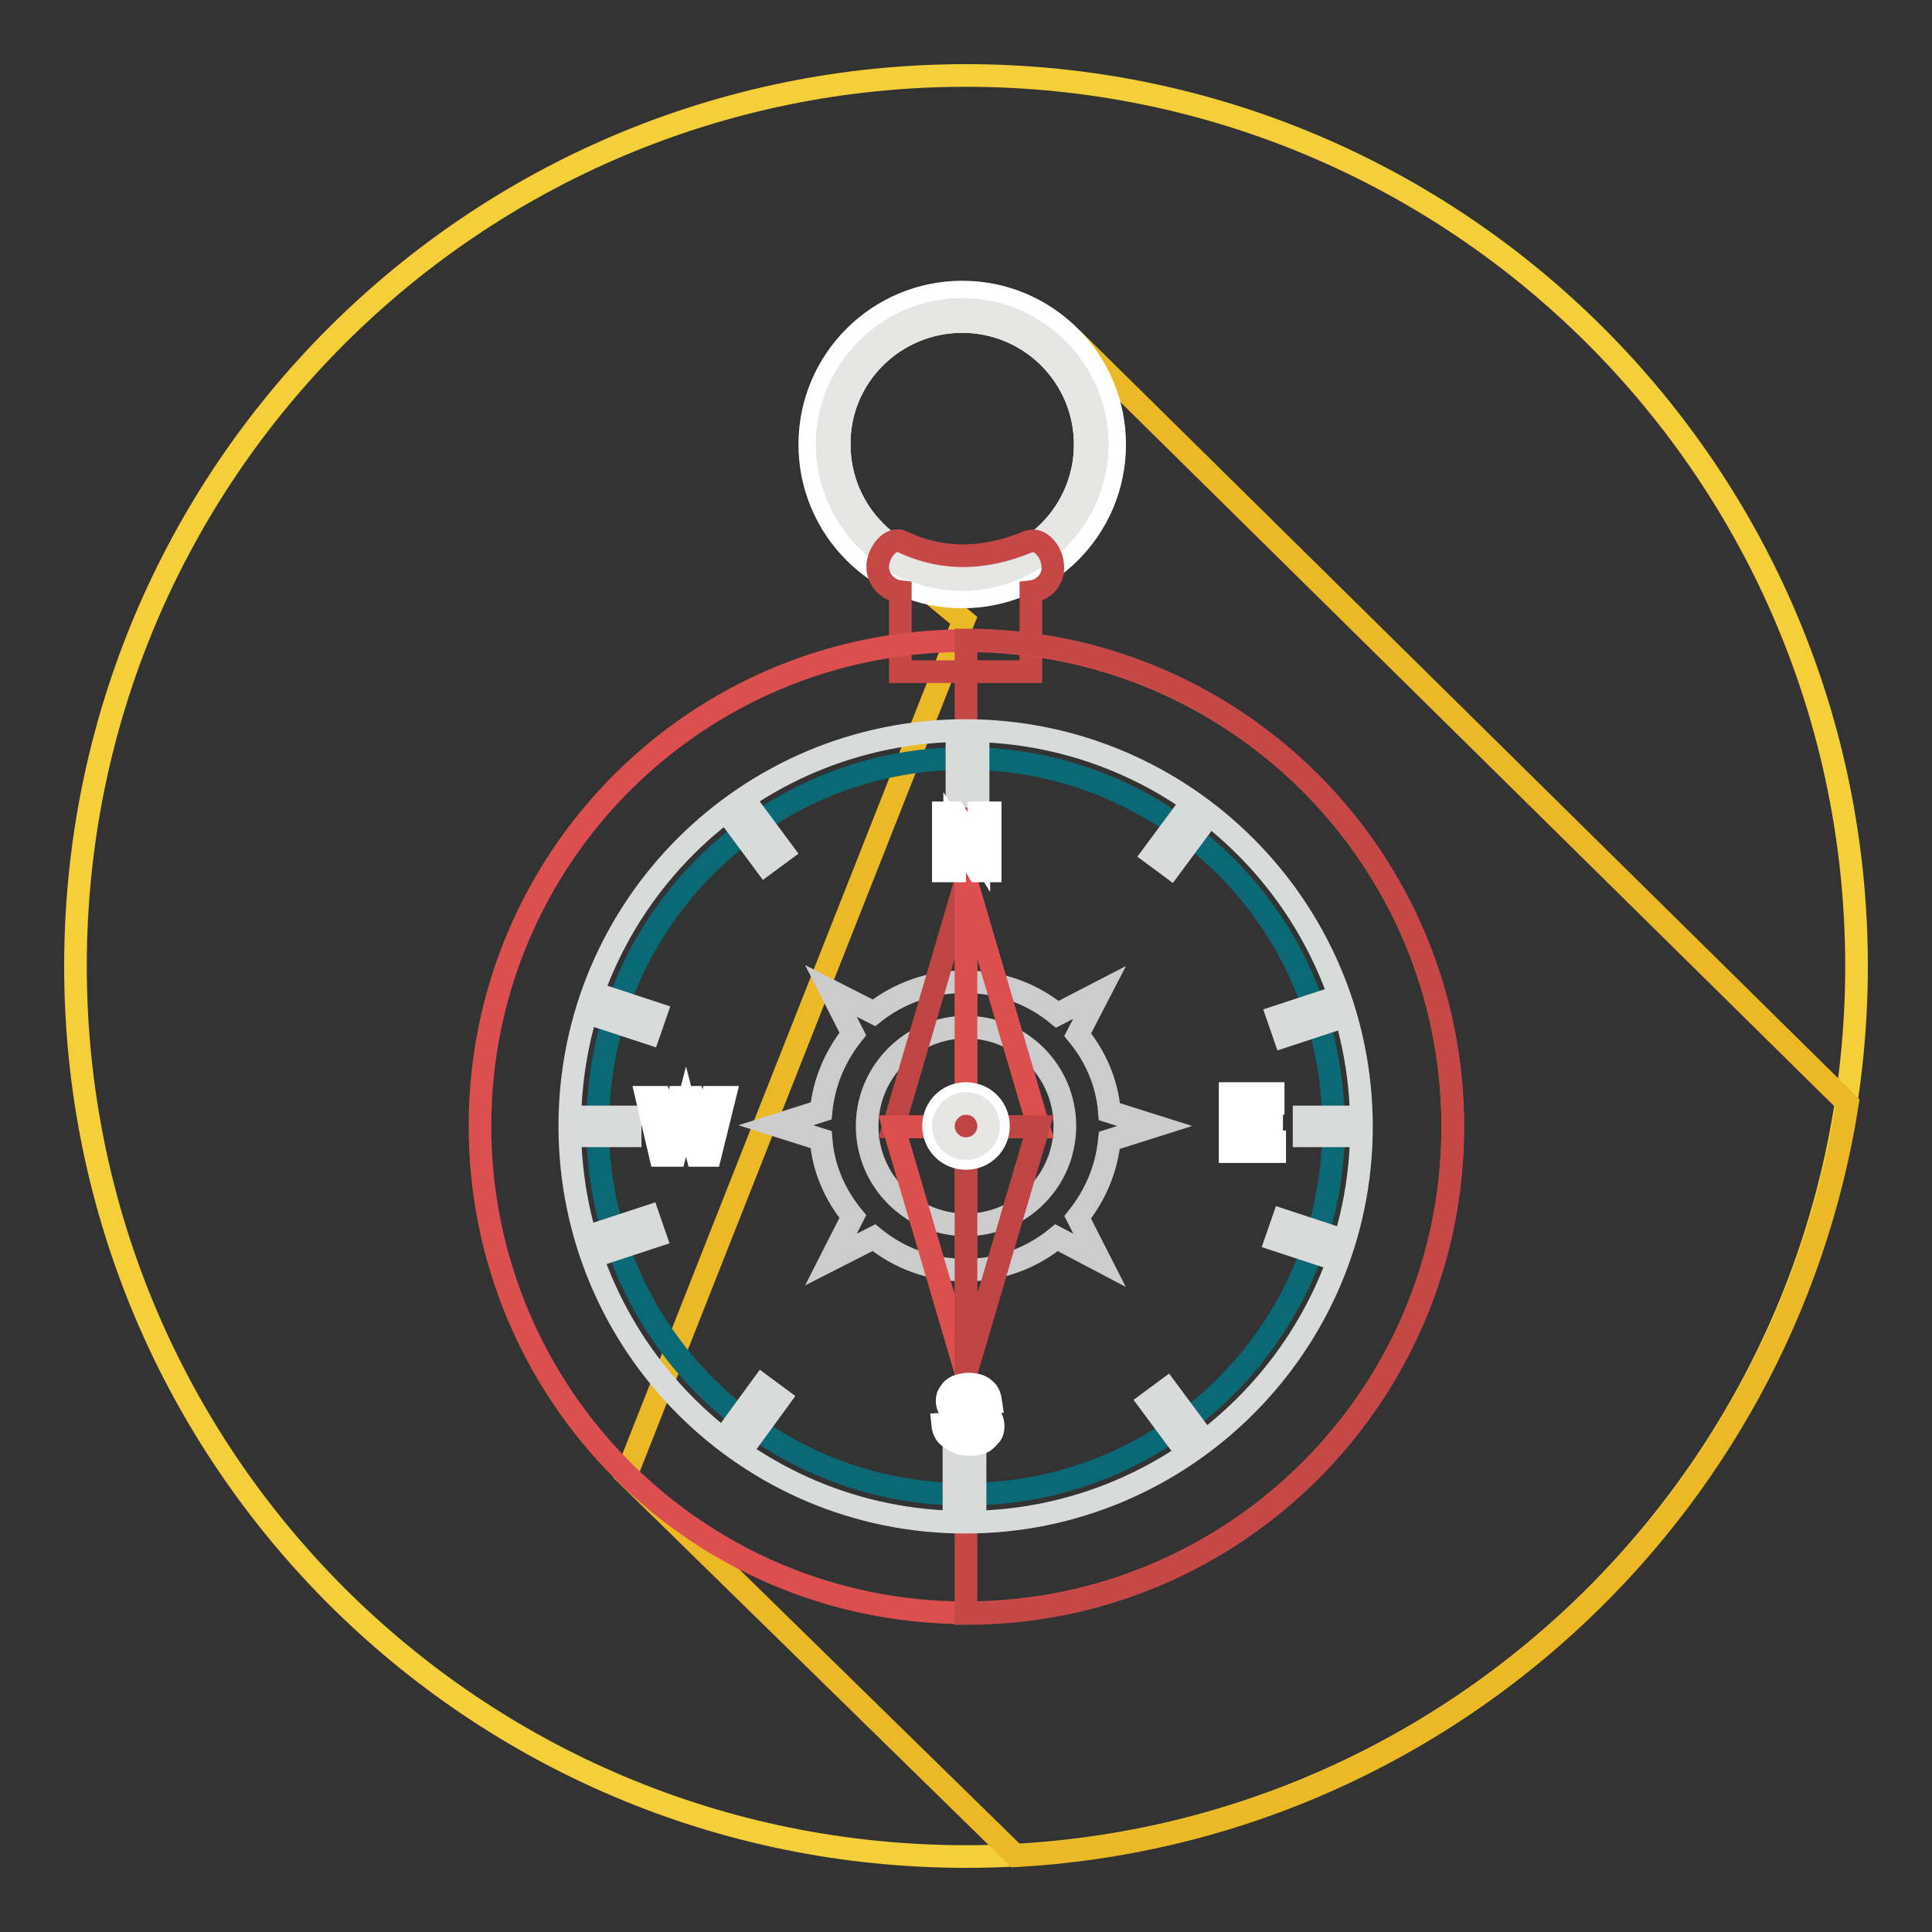
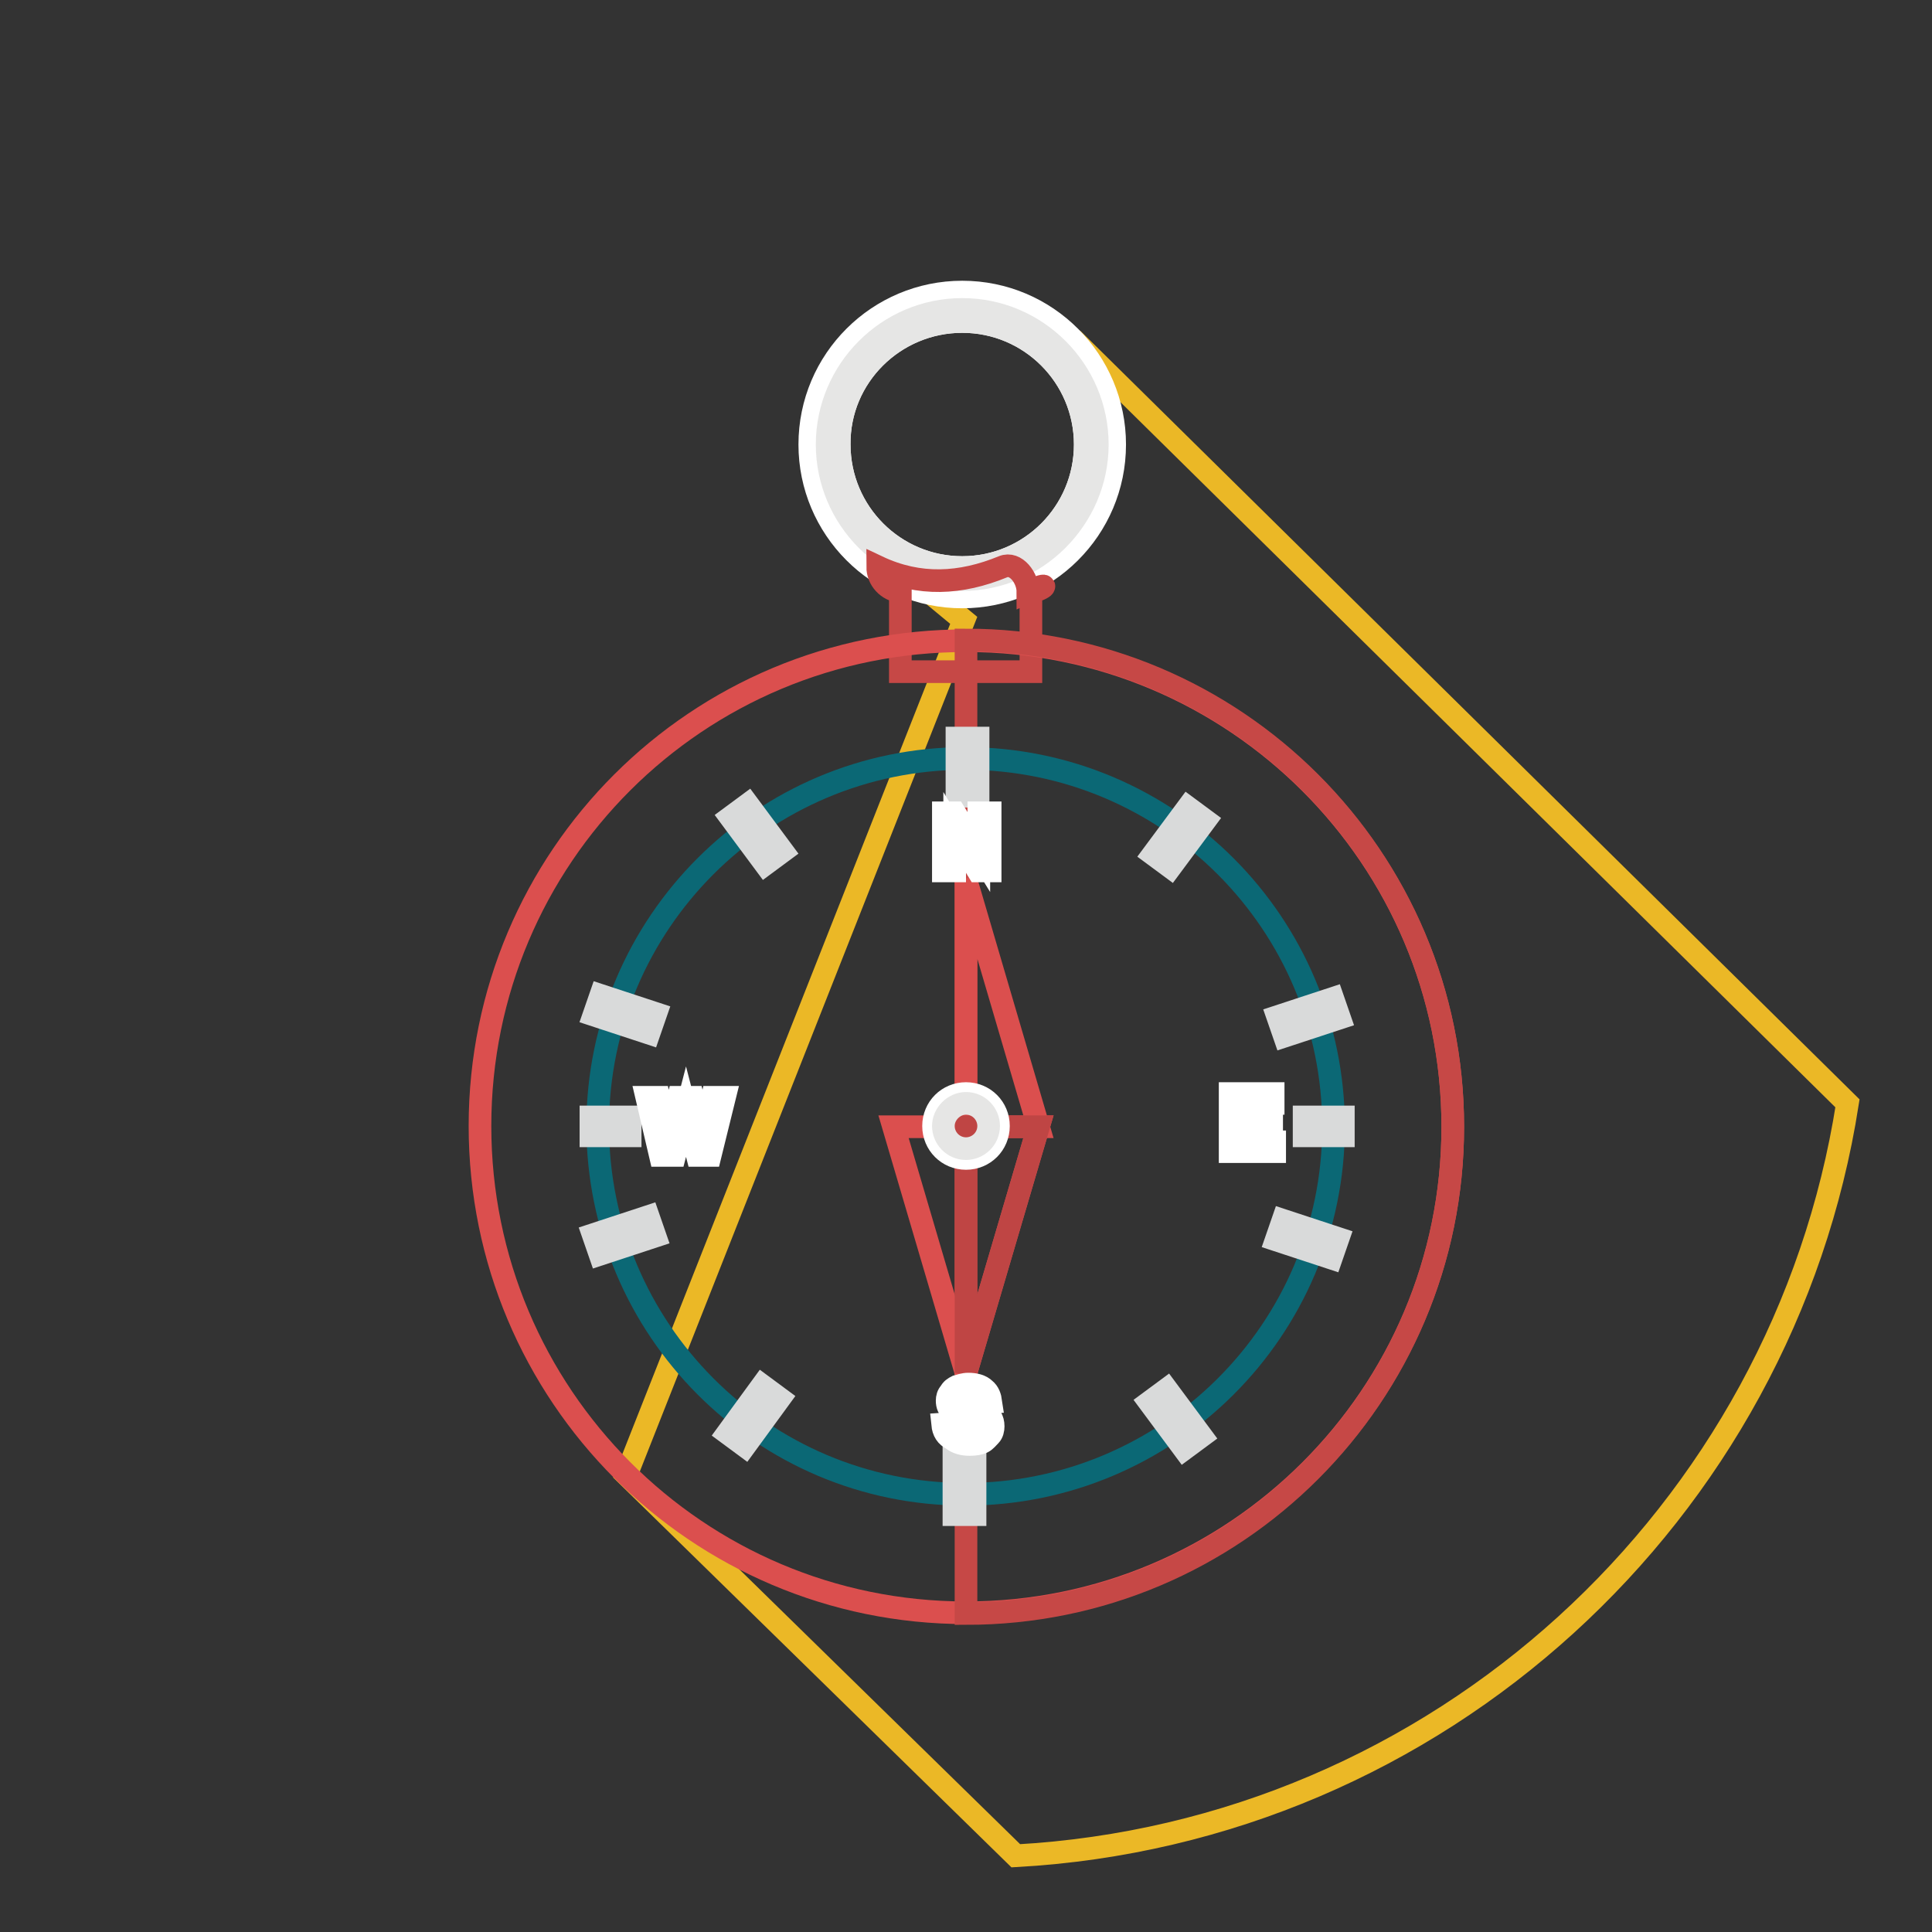
<svg xmlns="http://www.w3.org/2000/svg" version="1.1" x="0px" y="0px" viewBox="0 0 256 256" enable-background="new 0 0 256 256" xml:space="preserve">
  <rect x="0" y="0" width="256" height="256" fill="#333333" stroke="none" />
  <g>
-     <path stroke-width="3" fill-opacity="0" stroke="#f5cf3a" d="M10,128c0,65.2,52.8,118,118,118c65.2,0,118-52.8,118-118c0-65.2-52.8-118-118-118C62.8,10,10,62.8,10,128z " />
    <path stroke-width="3" fill-opacity="0" stroke="#ebb826" d="M134.6,245.9L83,195.4l44.7-113.2l-13.3-11l-3.6-6c-6.1-25.3,20.1-27,31.5-20.1l102.5,101.1 C236.3,200.6,190.6,242.8,134.6,245.9L134.6,245.9z" />
    <path stroke-width="3" fill-opacity="0" stroke="#ffffff" d="M127.5,38.7c11.2,0,20.2,9.1,20.2,20.2c0,11.2-9.1,20.2-20.2,20.2c-11.2,0-20.2-9.1-20.2-20.2 C107.3,47.7,116.4,38.7,127.5,38.7z M127.5,42.6c9,0,16.3,7.3,16.3,16.3c0,9-7.3,16.3-16.3,16.3c-9,0-16.3-7.3-16.3-16.3 C111.1,49.9,118.5,42.6,127.5,42.6z" />
    <path stroke-width="3" fill-opacity="0" stroke="#e6e6e5" d="M127.5,41c9.9,0,17.9,8.1,17.9,17.9s-8.1,17.9-17.9,17.9c-9.9,0-17.9-8.1-17.9-17.9S117.6,41,127.5,41z  M127.5,42.6c9,0,16.3,7.3,16.3,16.3c0,9-7.3,16.3-16.3,16.3c-9,0-16.3-7.3-16.3-16.3C111.1,49.9,118.5,42.6,127.5,42.6z" />
-     <path stroke-width="3" fill-opacity="0" stroke="#c64846" d="M136.6,78.4V89h-17.3V78.4c-1.7-0.2-3-1.6-3-3.3c0-1.8,1.7-4.1,3.3-3.3c5.5,2.6,11,2.3,16.6,0 c1.7-0.7,3.3,1.5,3.3,3.3C139.6,76.8,138.3,78.2,136.6,78.4z" />
+     <path stroke-width="3" fill-opacity="0" stroke="#c64846" d="M136.6,78.4V89h-17.3V78.4c-1.7-0.2-3-1.6-3-3.3c5.5,2.6,11,2.3,16.6,0 c1.7-0.7,3.3,1.5,3.3,3.3C139.6,76.8,138.3,78.2,136.6,78.4z" />
    <path stroke-width="3" fill-opacity="0" stroke="#db4f4e" d="M63.6,149.2c0,35.6,28.8,64.5,64.4,64.5c35.6,0,64.5-28.8,64.5-64.4c0,0,0,0,0,0 c0-35.6-28.9-64.4-64.4-64.4C92.4,84.8,63.6,113.6,63.6,149.2z" />
    <path stroke-width="3" fill-opacity="0" stroke="#c64846" d="M128,84.8c35.6,0,64.5,28.8,64.5,64.5c0,35.6-28.8,64.5-64.5,64.5V84.8L128,84.8z" />
-     <path stroke-width="3" fill-opacity="0" stroke="#d9dada" d="M75.5,149.2c0,29,23.5,52.5,52.4,52.5s52.5-23.5,52.5-52.4c0,0,0,0,0,0c0-29-23.5-52.5-52.5-52.5 C99,96.8,75.5,120.2,75.5,149.2L75.5,149.2z" />
    <path stroke-width="3" fill-opacity="0" stroke="#0b6875" d="M79.2,149.2c0,26.9,21.8,48.8,48.7,48.8c26.9,0,48.8-21.8,48.8-48.7c0,0,0,0,0,0 c0-26.9-21.8-48.8-48.8-48.8C101.1,100.5,79.2,122.3,79.2,149.2z" />
    <path stroke-width="3" fill-opacity="0" stroke="#d9dada" d="M79.5,166.2l-0.9-2.6l7.3-2.4l0.9,2.6L79.5,166.2z M78.3,148h5.2v2.5h-5.2V148z M178,148h-5.2v2.5h5.2V148z  M157.4,107l2.3,1.7l-4.6,6.2l-2.3-1.7L157.4,107L157.4,107z M176.6,132.3l0.9,2.6l-7.3,2.4l-0.9-2.6L176.6,132.3z M78.7,134.5 l0.9-2.6l7.3,2.4l-0.9,2.6L78.7,134.5z M96.8,108.3l2.3-1.7l4.6,6.2l-2.3,1.7L96.8,108.3z M126.8,97.8h2.8v7.7h-2.8V97.8z  M177.3,164.1l-0.9,2.6l-7.3-2.4l0.9-2.6L177.3,164.1z M159.2,190.3l-2.3,1.7l-4.6-6.2l2.3-1.7L159.2,190.3z M129.2,200.7h-2.8V193 h2.8V200.7z M98.7,191.6l-2.3-1.7l4.6-6.3l2.3,1.7L98.7,191.6z" />
-     <path stroke-width="3" fill-opacity="0" stroke="#cccccc" d="M128,130.1c4.6,0,8.8,1.6,12.1,4.3l5.6-2.9l-2.9,5.6c2.3,2.8,3.9,6.3,4.2,10.2l6,1.9l-6,1.9 c-0.4,3.9-1.9,7.3-4.2,10.2l2.9,5.7L140,164c-3.3,2.7-7.5,4.3-12.1,4.3c-4.6,0-8.8-1.6-12.1-4.3l-5.7,2.9l2.9-5.7 c-2.3-2.8-3.9-6.3-4.2-10.2l-6-1.9l6-1.9c0.4-3.9,1.9-7.3,4.2-10.2l-2.9-5.7l5.7,2.9C119.1,131.6,123.4,130,128,130.1L128,130.1z  M128,136.1c7.3,0,13.1,5.9,13.1,13.1c0,7.3-5.9,13.1-13.1,13.1c-7.3,0-13.1-5.9-13.1-13.1C114.9,142,120.8,136.1,128,136.1z" />
-     <path stroke-width="3" fill-opacity="0" stroke="#bf4544" d="M128,149.3h-9.6l9.6-32.7l9.6,32.7H128z" />
    <path stroke-width="3" fill-opacity="0" stroke="#db4f4e" d="M128,149.3h-9.6l9.6,32.6l9.6-32.6H128z M128,116.6l9.6,32.7H128V116.6z" />
    <path stroke-width="3" fill-opacity="0" stroke="#bf4544" d="M128,181.9l9.6-32.6H128V181.9z" />
    <path stroke-width="3" fill-opacity="0" stroke="#ffffff" d="M123.7,149.2c0,2.4,1.9,4.3,4.3,4.3c2.4,0,4.3-1.9,4.3-4.3c0,0,0,0,0,0c0-2.4-1.9-4.3-4.3-4.3 C125.6,144.9,123.7,146.8,123.7,149.2C123.7,149.2,123.7,149.2,123.7,149.2z" />
    <path stroke-width="3" fill-opacity="0" stroke="#e6e6e5" d="M125,149.2c0,1.6,1.3,3,3,3c1.6,0,3-1.3,3-3c0-1.6-1.3-3-3-3C126.4,146.2,125,147.6,125,149.2 C125,149.2,125,149.2,125,149.2z" />
    <path stroke-width="3" fill-opacity="0" stroke="#ffffff" d="M87.5,153.1l-1.8-7.7h1.6l1.2,5.3l1.4-5.3h1.9l1.4,5.4l1.2-5.4h1.6l-1.9,7.7h-1.7l-1.5-5.8l-1.5,5.8H87.5z  M125,115.4v-7.7h1.5l3.2,5.2v-5.2h1.5v7.7h-1.6l-3.1-5.1v5.1H125z M124.9,188.7l1.5-0.1c0.1,0.5,0.3,0.9,0.6,1.1 c0.3,0.2,0.7,0.4,1.2,0.4c0.5,0,0.9-0.1,1.2-0.3c0.2-0.2,0.4-0.4,0.4-0.7c0-0.2-0.1-0.4-0.1-0.4c-0.1-0.1-0.3-0.2-0.6-0.4 c-0.2-0.1-0.6-0.1-1.2-0.4c-0.8-0.2-1.5-0.4-1.7-0.8c-0.5-0.4-0.7-0.9-0.7-1.5c0-0.4,0.1-0.8,0.4-1.1c0.2-0.4,0.5-0.6,0.9-0.8 c0.4-0.1,0.9-0.3,1.5-0.3c0.9,0,1.7,0.2,2.2,0.7c0.5,0.4,0.7,1,0.8,1.7l-1.6,0.1c-0.1-0.4-0.2-0.7-0.4-0.9c-0.2-0.1-0.6-0.3-1-0.3 c-0.4,0-0.8,0.1-1.1,0.3c-0.1,0.1-0.2,0.3-0.2,0.5s0.1,0.4,0.2,0.4c0.2,0.1,0.7,0.4,1.5,0.5c0.7,0.1,1.3,0.4,1.7,0.6 c0.4,0.2,0.7,0.4,0.9,0.8c0.2,0.4,0.3,0.7,0.3,1.2c0,0.4-0.1,0.9-0.4,1.2s-0.6,0.7-1,0.9c-0.4,0.2-1,0.3-1.7,0.3 c-0.9,0-1.7-0.2-2.3-0.7C125.4,190.3,125,189.7,124.9,188.7L124.9,188.7z M163,152.6v-7.7h5.7v1.3h-4.1v1.7h3.9v1.3h-3.9v2.1h4.3 v1.3L163,152.6L163,152.6z" />
  </g>
</svg>